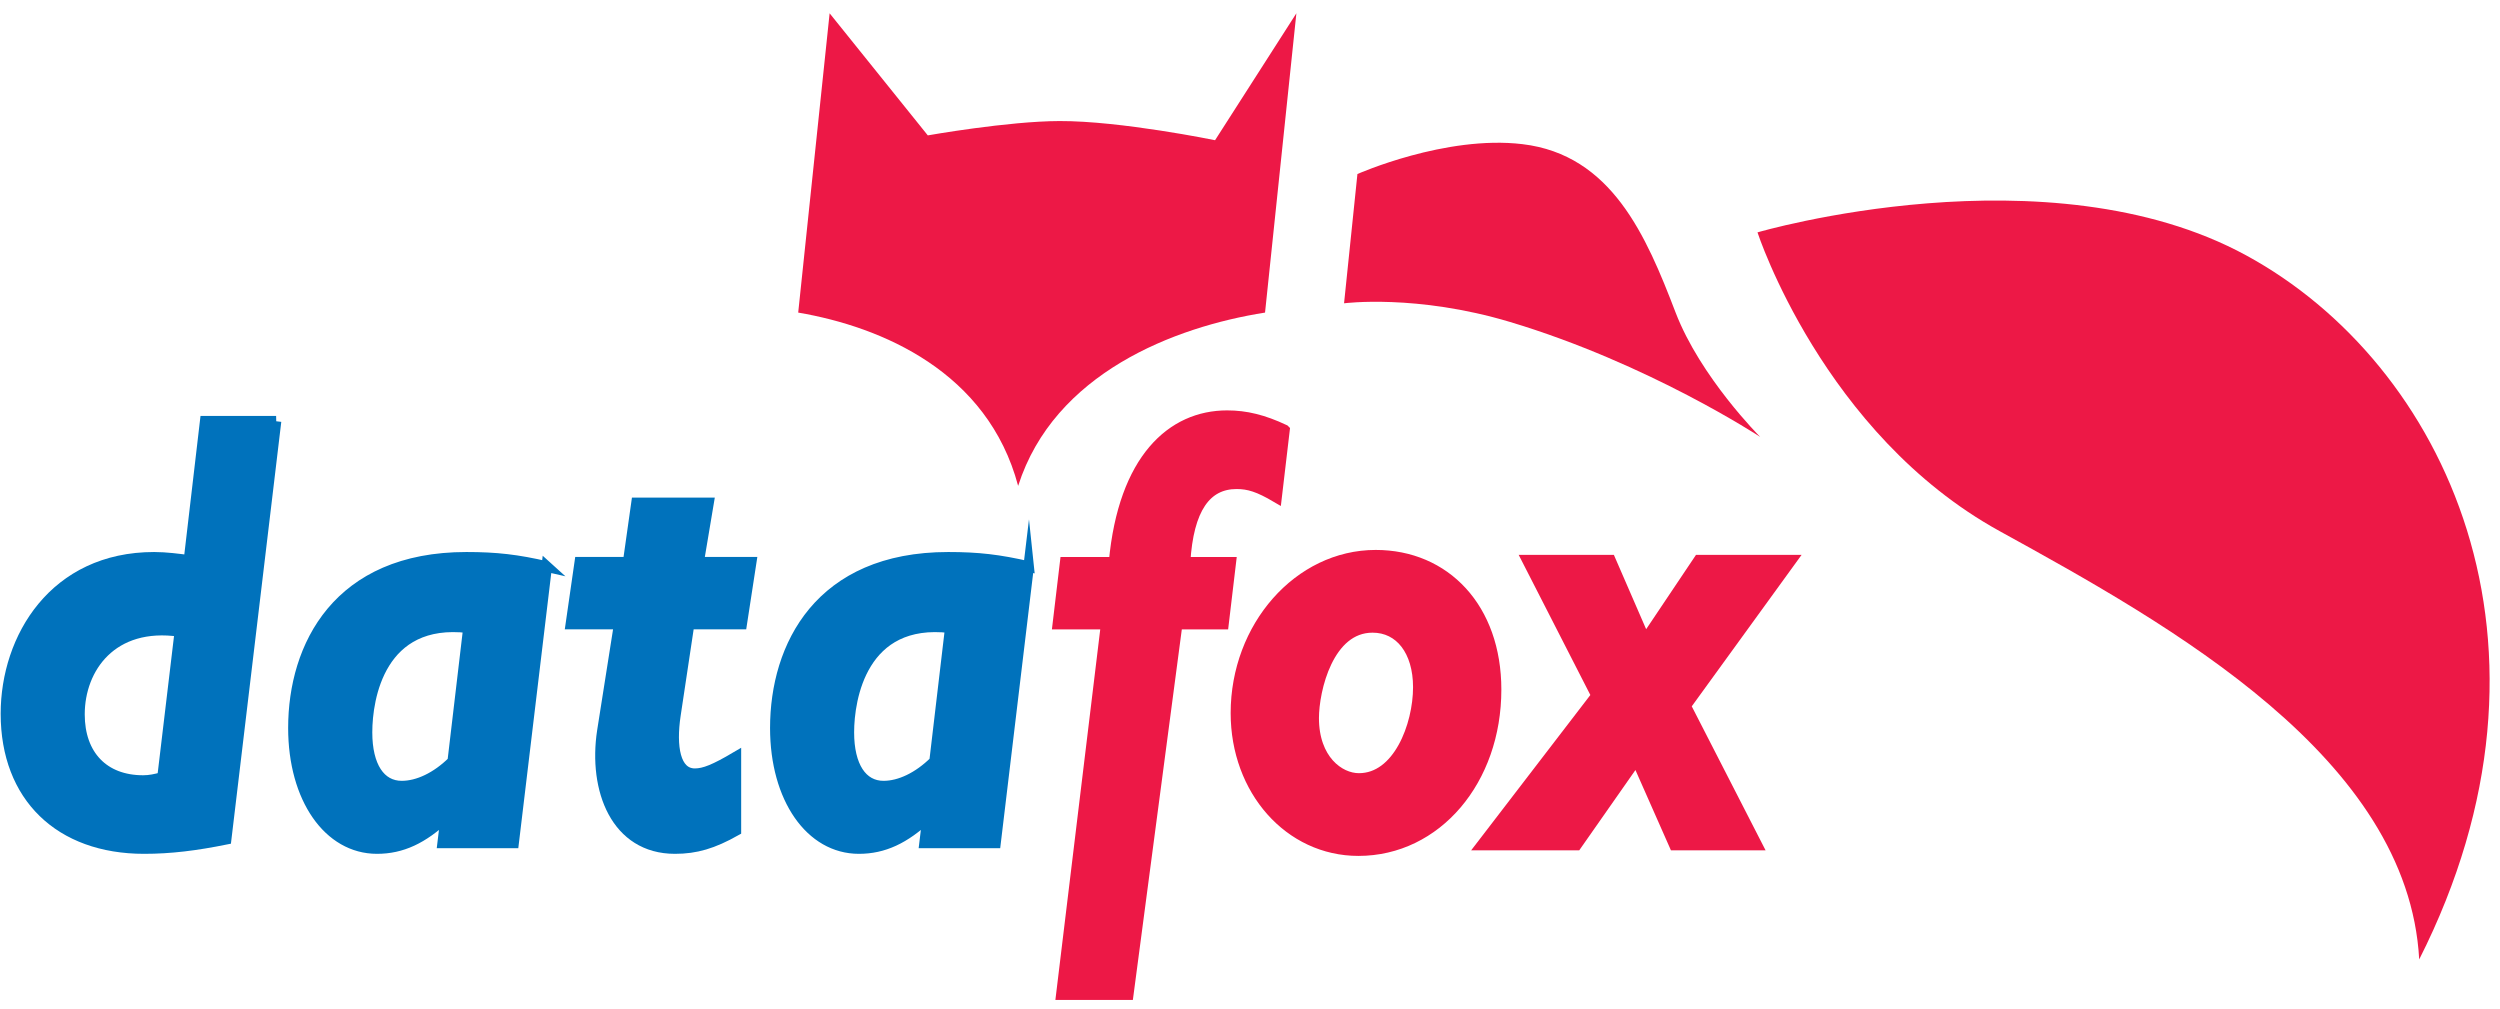
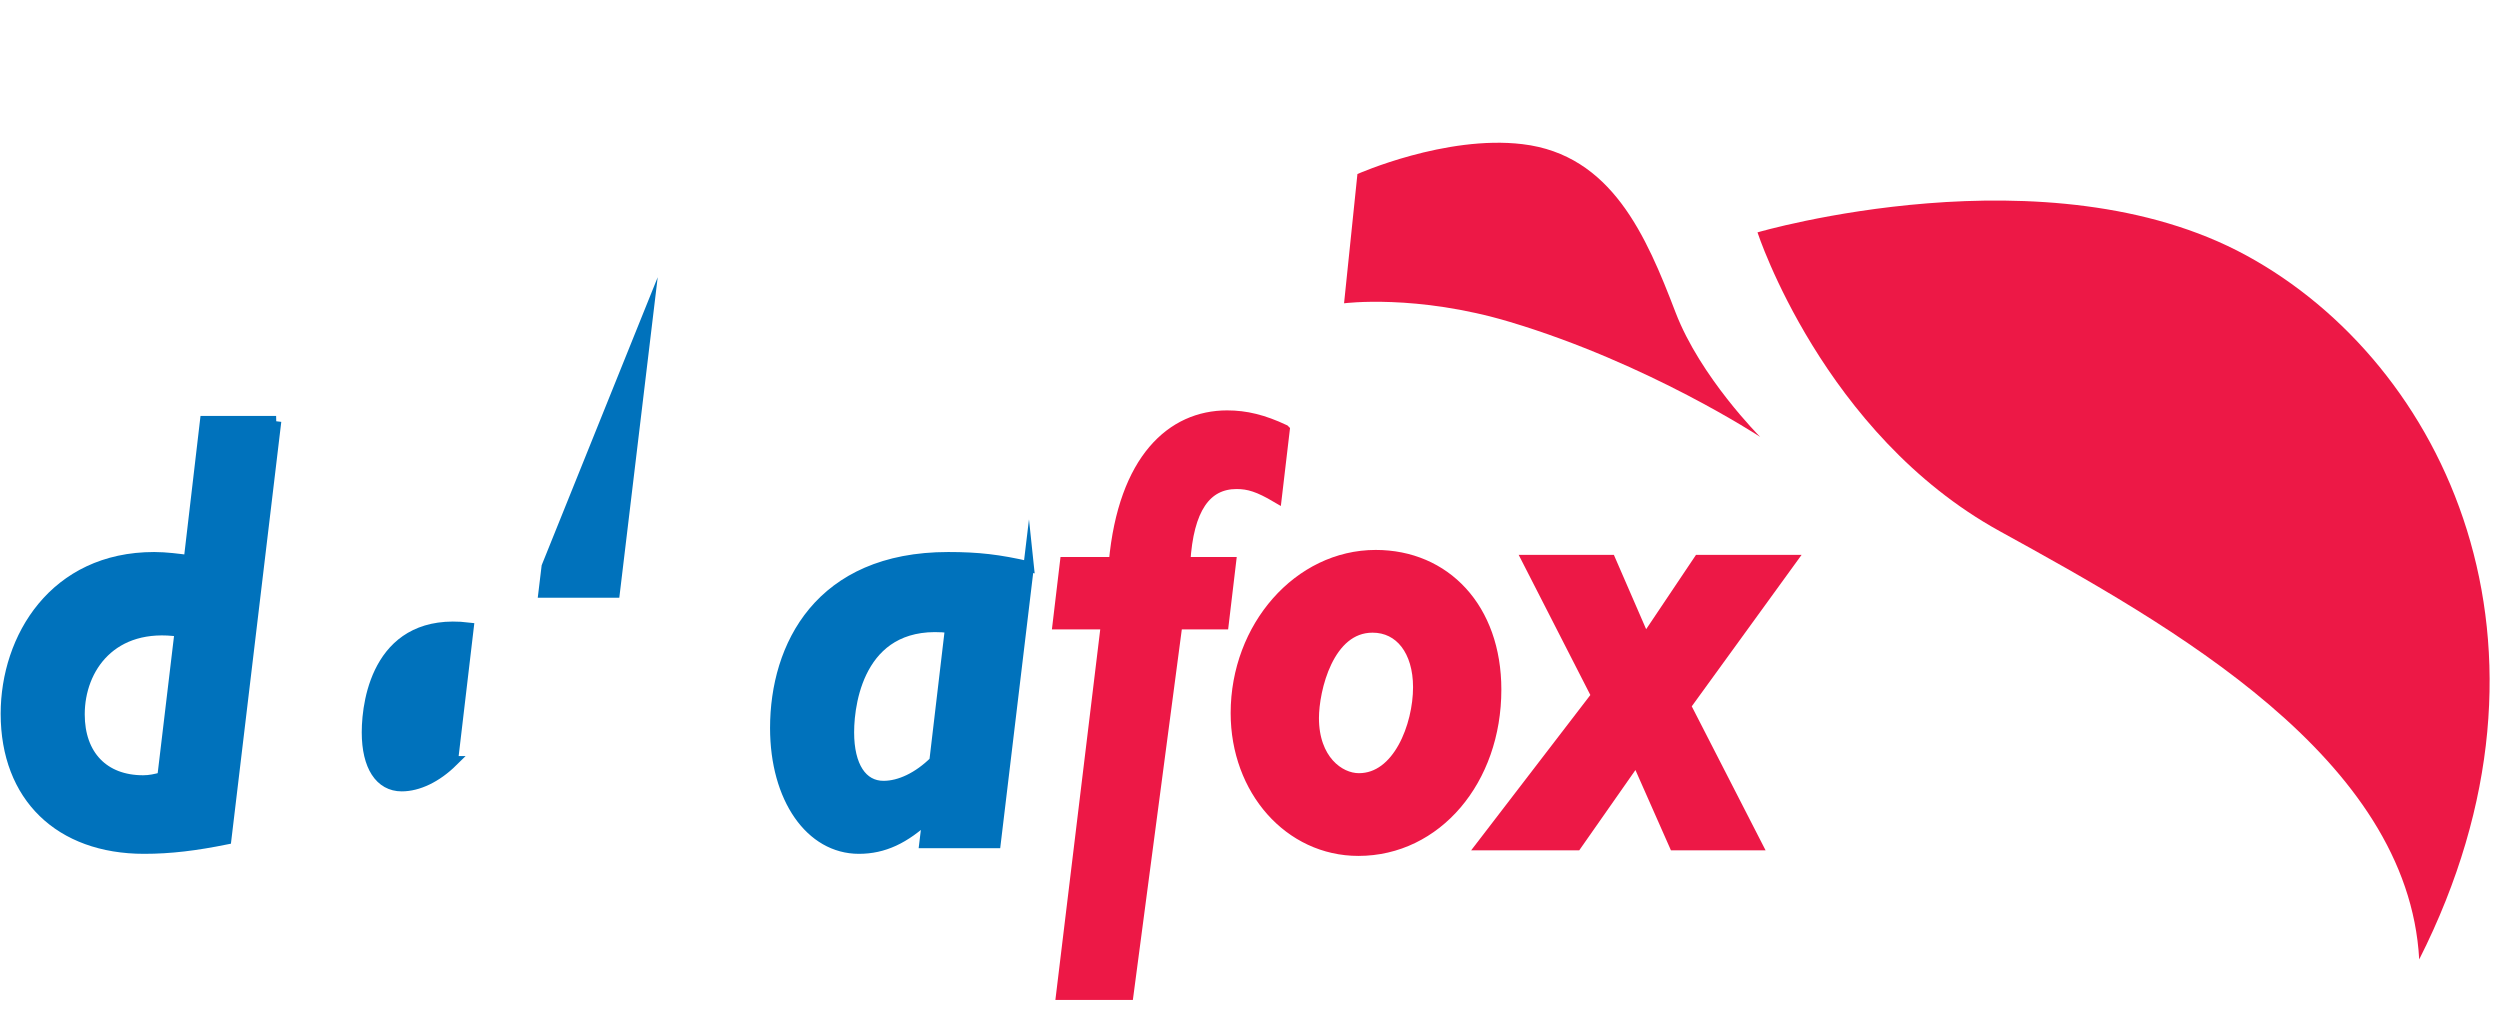
<svg xmlns="http://www.w3.org/2000/svg" id="Ebene_1" version="1.1" viewBox="0 0 336.63 135.8">
  <defs>
    <style>
      .st0, .st1, .st2 {
        fill: #ed1846;
      }

      .st0, .st1, .st2, .st3 {
        fill-rule: evenodd;
      }

      .st0, .st2 {
        stroke: #ed1846;
      }

      .st0, .st2, .st3 {
        stroke-miterlimit: 22.93;
      }

      .st0, .st3 {
        stroke-width: 1.42px;
      }

      .st2 {
        stroke-width: 1.98px;
      }

      .st3 {
        fill: #0072bc;
        stroke: #0072bc;
      }
    </style>
  </defs>
  <path class="st1" d="M182.78,23.43l-1.8,17.41s9.72-1.27,22.34,2.51c18.68,5.6,33.69,15.48,33.69,15.48,0,0-8.06-8.05-11.4-16.78-3.94-10.29-8.6-21.21-20.61-22.64-10.36-1.24-22.21,4.02-22.21,4.02Z" />
-   <path class="st1" d="M137.09,65.41c-4.09-15.34-18.32-21.39-29.61-23.32L111.71,1.79l13.22,16.44s10.77-1.91,17.73-1.93c8.23-.03,20.95,2.58,20.95,2.58l10.95-17.09-4.22,40.3c-12.24,1.93-28.4,8.17-33.24,23.32Z" />
  <path class="st1" d="M236.65,31.29s39.07-11.46,65.81,3.1c26.75,14.56,44.72,52.43,23.29,94.8-1.48-27.16-33.45-44.99-56.49-57.67-23.77-13.08-32.61-40.23-32.61-40.23Z" />
  <path class="st3" d="M37.18,56.72h-9.55l-2.19,18.73c-1.34-.17-3.04-.41-4.68-.41-13.44,0-19.96,10.83-19.96,21.07,0,11.16,7.22,18.15,18.61,18.15,3.54,0,6.94-.42,11.04-1.25l6.72-56.29h0ZM21.89,104.68c-.99.25-1.7.42-2.62.42-5.31,0-8.57-3.41-8.57-8.91,0-6.25,4.39-12.49,13.52-11.16l-2.34,19.65Z" />
-   <path class="st3" d="M73.63,76.29c-3.96-.92-6.8-1.25-10.83-1.25-17.34,0-23.29,11.99-23.29,22.98,0,9.49,4.74,16.24,11.25,16.24,3.33,0,6.16-1.33,9.27-4.25l-.42,3.49h9.55l4.46-37.22h0ZM60.96,102.52c-2.19,2.16-4.67,3.33-6.87,3.33-2.9,0-4.67-2.66-4.67-7.24,0-4.67,1.77-15.49,13.66-14.08l-2.12,17.99Z" />
-   <path class="st3" d="M95.41,67.71h-9.7l-1.13,7.99h-6.51l-1.2,8.33h6.51l-2.27,14.4c-1.21,7.91,1.84,15.83,9.77,15.83,2.83,0,5.1-.67,8.21-2.42v-9.91c-2.83,1.67-4.25,2.25-5.52,2.25-2.69,0-3.26-3.66-2.62-7.91l1.84-12.24h7.08l1.28-8.33h-7.08l1.34-7.99Z" />
+   <path class="st3" d="M73.63,76.29l-.42,3.49h9.55l4.46-37.22h0ZM60.96,102.52c-2.19,2.16-4.67,3.33-6.87,3.33-2.9,0-4.67-2.66-4.67-7.24,0-4.67,1.77-15.49,13.66-14.08l-2.12,17.99Z" />
  <path class="st3" d="M138.51,76.29c-3.97-.92-6.8-1.25-10.83-1.25-17.34,0-23.28,11.99-23.28,22.98,0,9.49,4.74,16.24,11.25,16.24,3.33,0,6.16-1.33,9.27-4.25l-.42,3.49h9.55l4.46-37.22h0ZM125.83,102.52c-2.19,2.16-4.67,3.33-6.86,3.33-2.9,0-4.67-2.66-4.67-7.24s1.77-15.49,13.66-14.08l-2.12,17.99Z" />
  <path class="st0" d="M172.95,57.88c-2.83-1.33-5.17-1.91-7.72-1.91-7.43,0-13.94,5.83-15.22,19.74h-6.58s-.99,8.33-.99,8.33h6.51l-6.04,49.89h9.01s6.59-49.89,6.59-49.89h6.23l.99-8.33h-6.16c.43-7.24,2.83-10.57,6.94-10.57,1.63,0,2.97.41,5.38,1.83l1.07-9.08Z" />
  <path class="st2" d="M201.17,92.86c0-10.83-6.73-17.82-15.93-17.82-10.19,0-18.54,9.49-18.54,20.98,0,10.24,7.08,18.24,16.21,18.24,10.34,0,18.26-9.33,18.26-21.4h0ZM191.26,92.52c0,5.25-2.76,12.58-8.28,12.58-2.83,0-6.37-2.66-6.37-8.41,0-3.83,1.98-12.49,8.21-12.49,3.89,0,6.44,3.33,6.44,8.33Z" />
  <polygon class="st2" points="240.65 75.7 228.9 75.7 221.47 86.78 216.66 75.7 206.11 75.7 215.31 93.69 200.1 113.51 212.13 113.51 220.41 101.68 225.64 113.51 236.12 113.51 226.64 95.02 240.65 75.7" />
</svg>